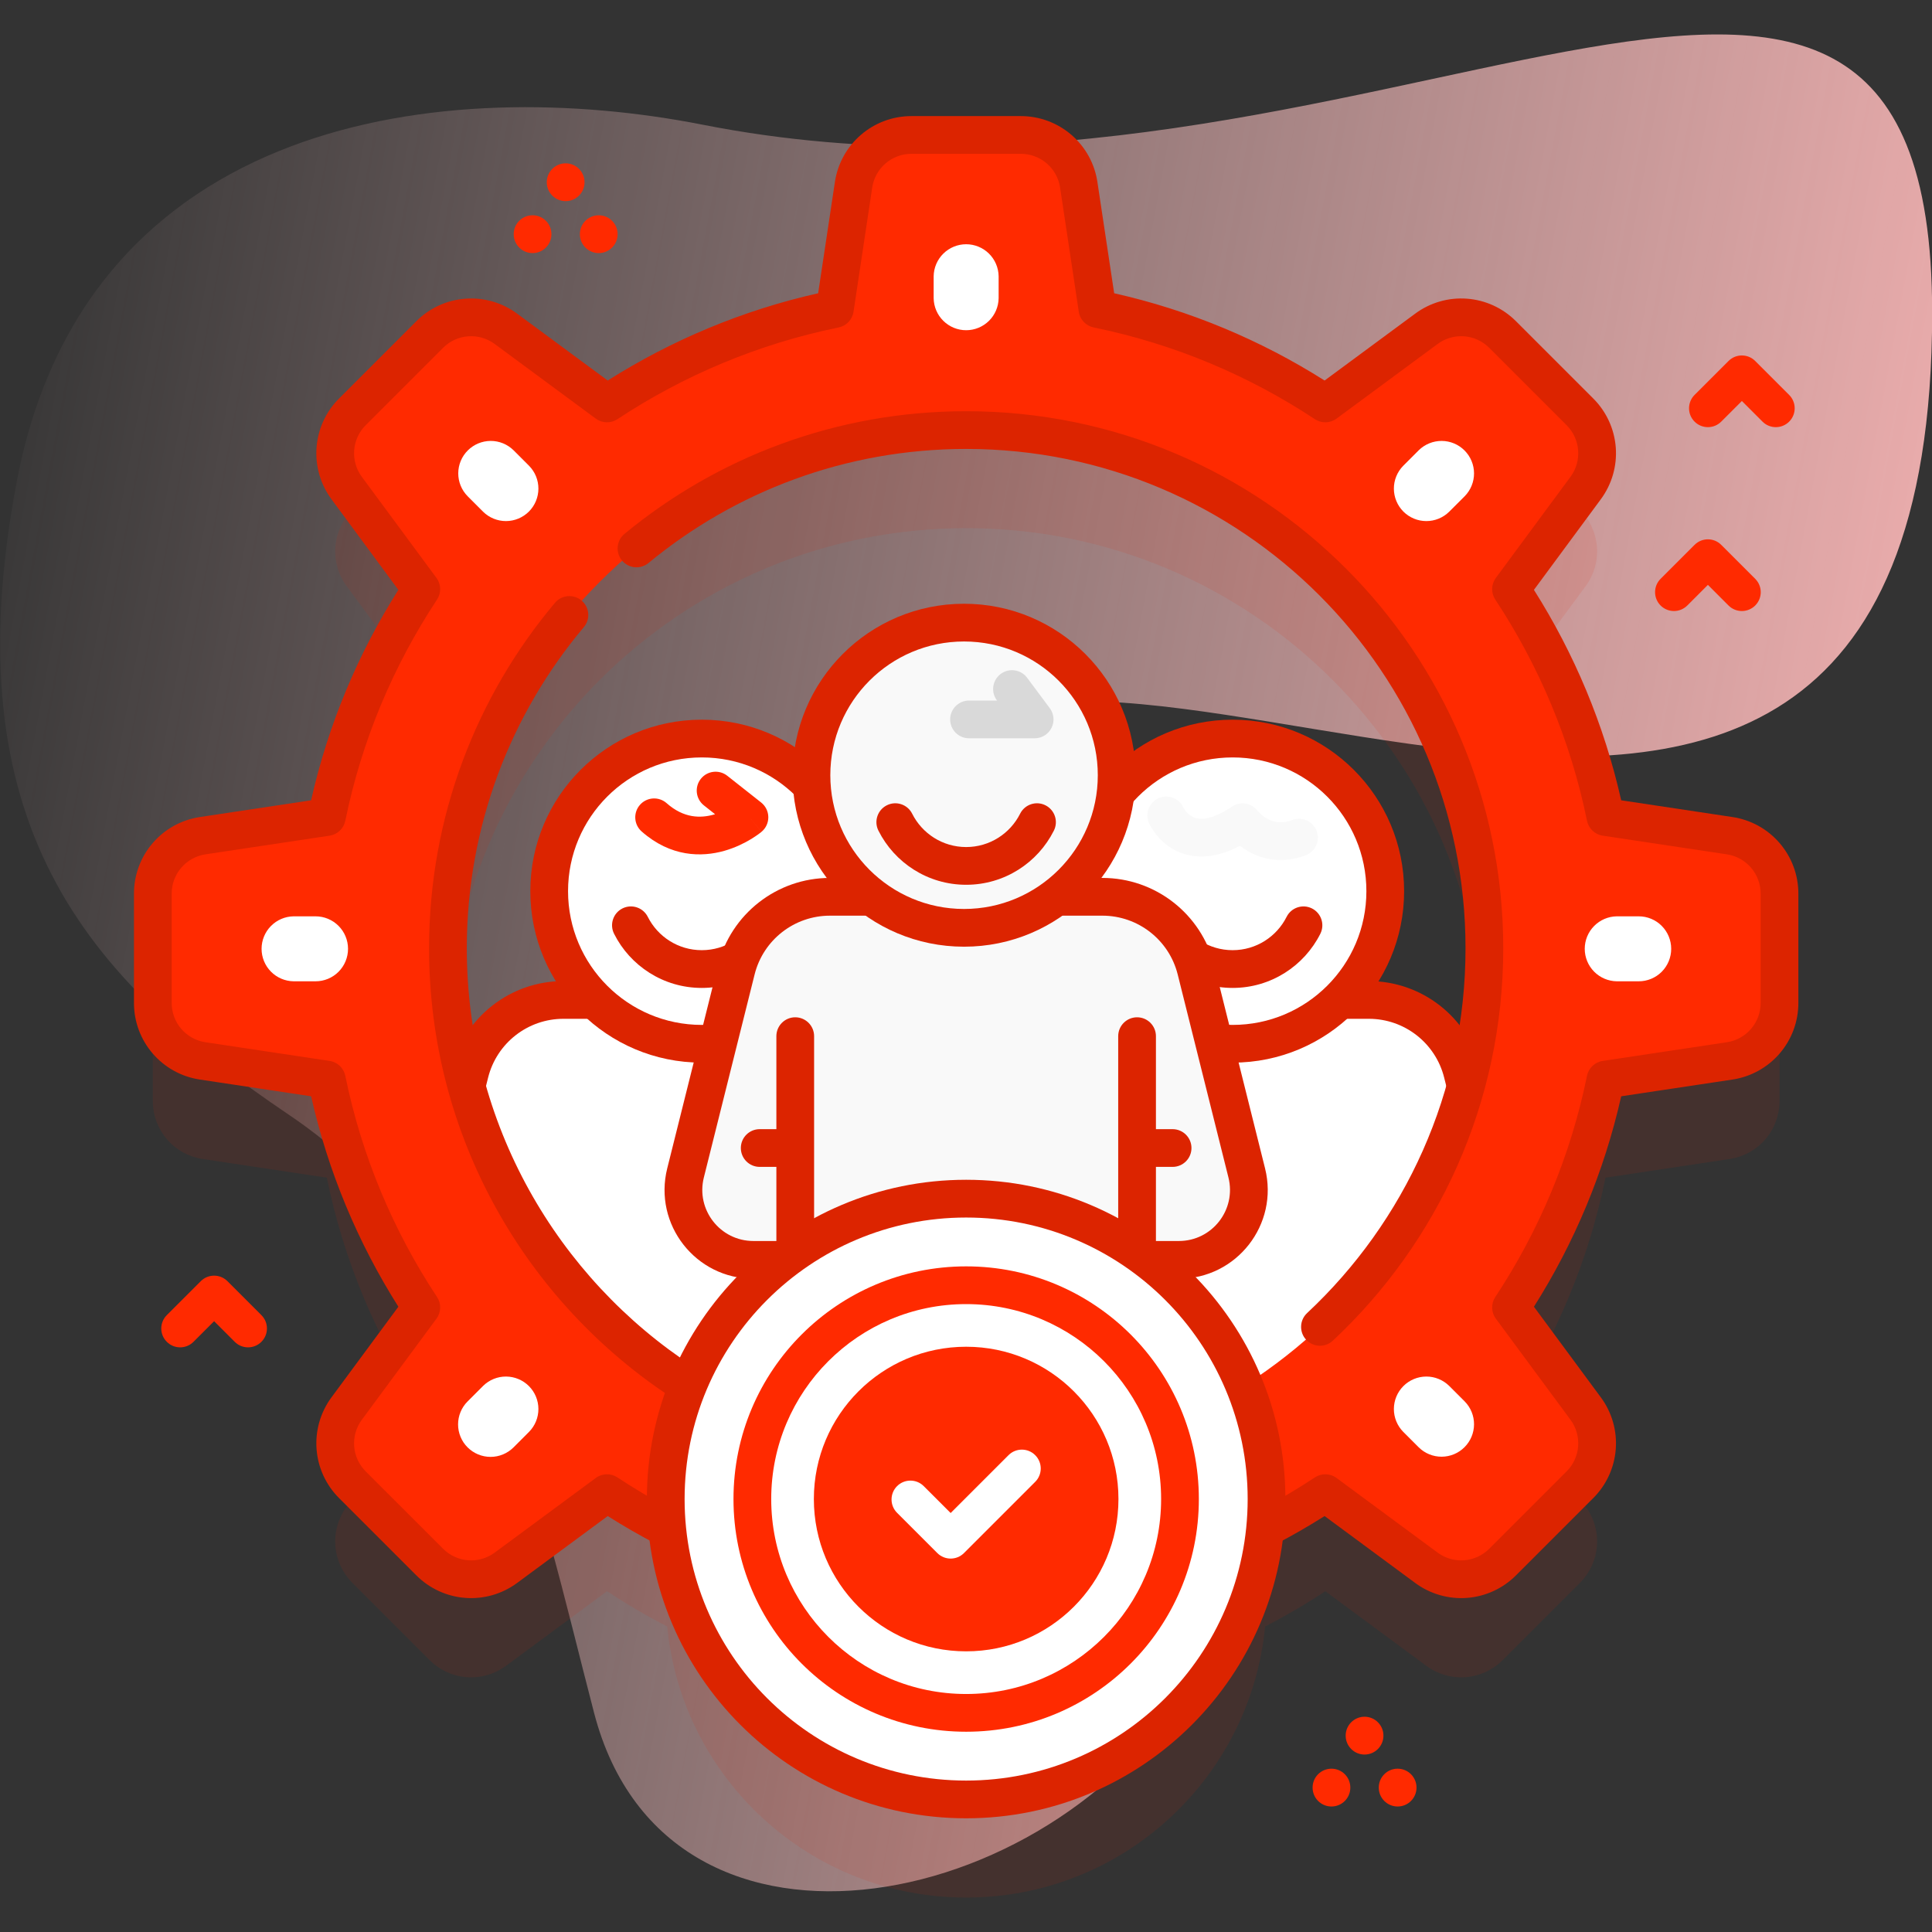
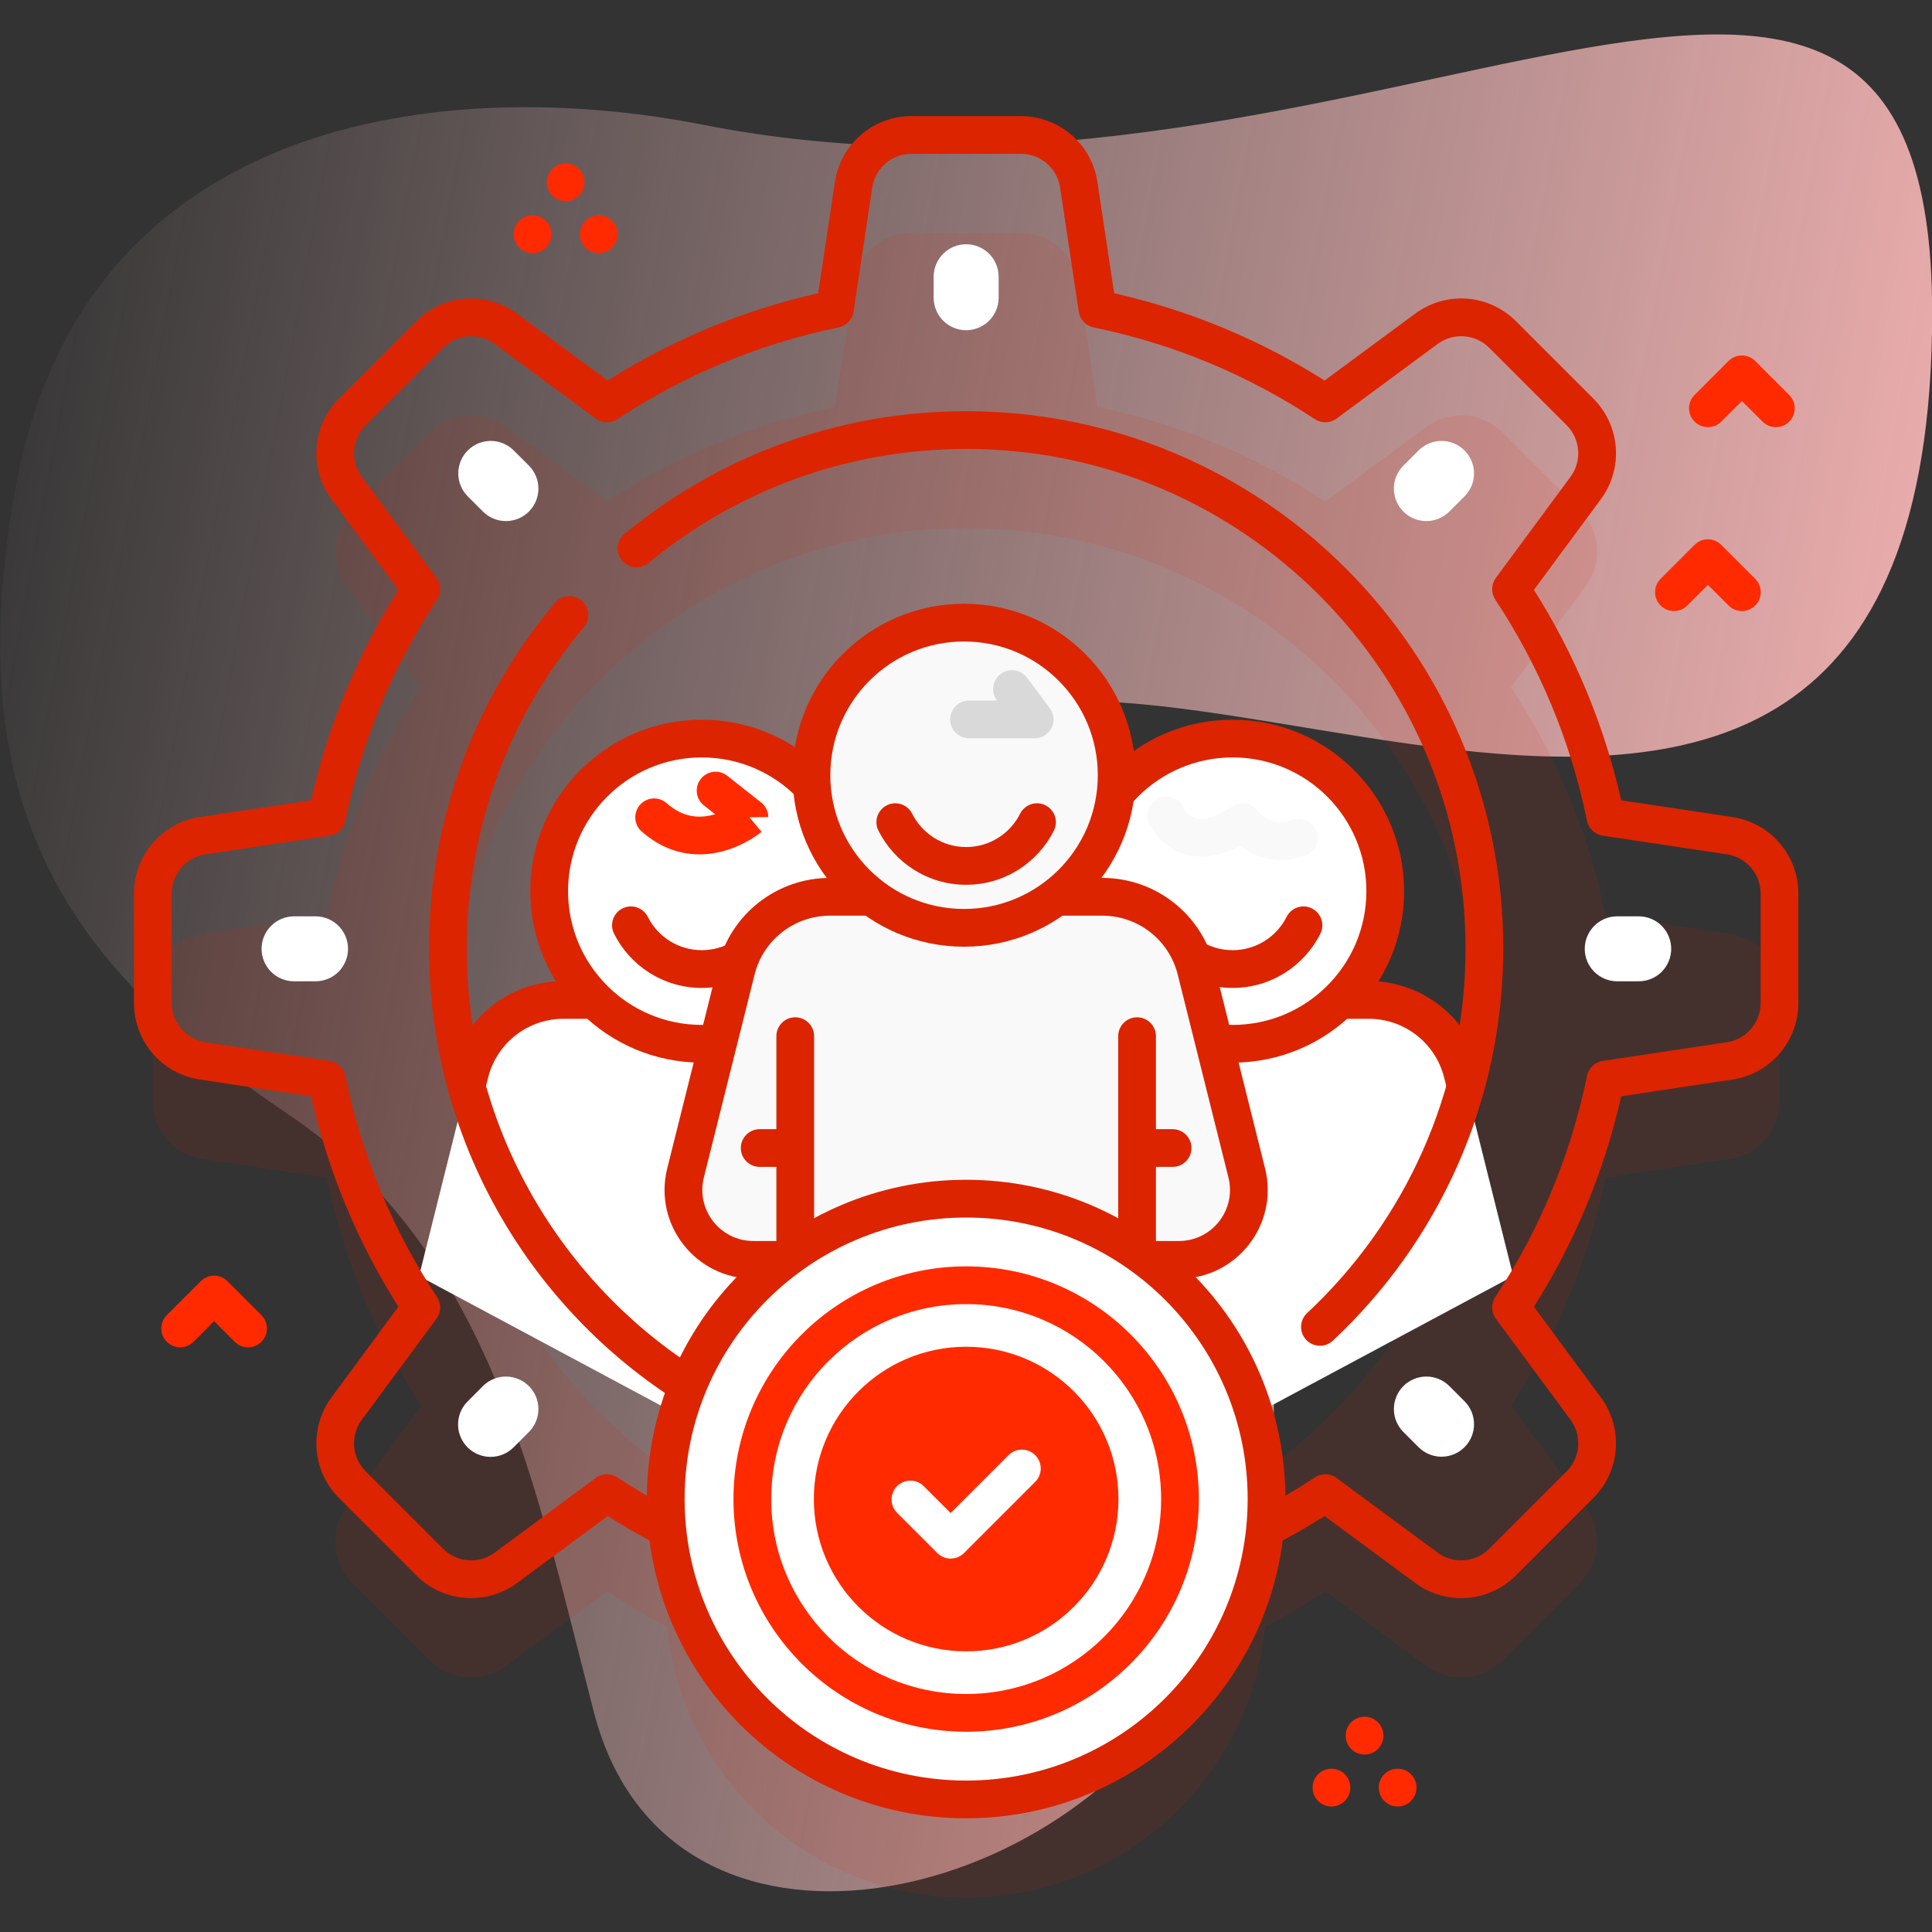
<svg xmlns="http://www.w3.org/2000/svg" width="100" height="100" viewBox="0 0 100 100" fill="none">
  <rect x="0" y="0" width="100" height="100" fill="#333333" stroke="none" />
  <g clip-path="url(#clip0_883_2018)">
    <path d="M100.008 16.194C100.008 -13.639 70.654 13.208 36.375 6.456C23.195 3.86 4.45 5.904 0.857 24.975C-2.471 42.642 4.349 50.545 14.935 57.688C25.492 64.812 27.711 76.984 30.75 88.66C34.583 103.38 55.23 98.895 61.977 86.433C77.144 58.42 43.646 51.163 46.425 41.766C51.829 23.498 100.008 60.631 100.008 16.194Z" fill="url(#paint0_linear_883_2018)" />
    <path opacity="0.1" d="M89.529 48.334L83.1 47.366C82.225 43.083 80.538 39.097 78.209 35.572L82.074 30.337C82.505 29.754 82.712 29.035 82.658 28.312C82.604 27.59 82.292 26.91 81.779 26.398L77.772 22.39C77.26 21.878 76.58 21.566 75.857 21.512C75.134 21.458 74.416 21.665 73.833 22.095L68.598 25.96C65.073 23.632 61.086 21.945 56.804 21.07L55.836 14.641C55.728 13.924 55.366 13.269 54.817 12.796C54.267 12.324 53.566 12.063 52.842 12.063H47.175C46.45 12.063 45.749 12.324 45.199 12.796C44.65 13.269 44.288 13.924 44.181 14.641L43.212 21.07C38.93 21.945 34.944 23.632 31.419 25.96L26.183 22.095C25.6 21.665 24.882 21.458 24.159 21.512C23.436 21.566 22.757 21.878 22.244 22.39L18.237 26.398C17.724 26.91 17.412 27.59 17.358 28.312C17.304 29.035 17.511 29.754 17.942 30.337L21.807 35.572C19.478 39.097 17.791 43.083 16.916 47.366L10.487 48.334C9.77 48.442 9.116 48.803 8.643 49.353C8.17 49.902 7.91 50.603 7.91 51.328V56.995C7.91 57.72 8.17 58.421 8.643 58.97C9.116 59.52 9.77 59.881 10.487 59.989L16.917 60.957C17.791 65.24 19.479 69.226 21.807 72.751L17.942 77.986C17.511 78.569 17.304 79.288 17.358 80.011C17.413 80.734 17.724 81.413 18.237 81.926L22.244 85.933C22.757 86.445 23.436 86.757 24.159 86.811C24.882 86.865 25.6 86.658 26.184 86.228L31.419 82.363C32.424 83.026 33.464 83.635 34.535 84.187C35.298 92.061 41.934 98.217 50.008 98.217C58.083 98.217 64.718 92.062 65.482 84.187C66.552 83.635 67.593 83.026 68.598 82.363L73.833 86.228C74.416 86.658 75.135 86.865 75.858 86.811C76.581 86.757 77.26 86.445 77.773 85.933L81.78 81.926C82.293 81.413 82.604 80.734 82.658 80.011C82.712 79.288 82.505 78.569 82.075 77.986L78.21 72.751C80.538 69.226 82.225 65.24 83.1 60.957L89.529 59.989C90.246 59.881 90.901 59.52 91.374 58.97C91.847 58.421 92.107 57.72 92.107 56.995V51.328C92.106 50.603 91.846 49.902 91.373 49.353C90.9 48.803 90.246 48.442 89.529 48.334ZM64.406 76.796C62.089 71.121 56.517 67.12 50.008 67.12C43.5 67.12 37.928 71.121 35.611 76.796C28.141 72.034 23.186 63.677 23.186 54.161C23.186 39.347 35.194 27.338 50.008 27.338C64.822 27.338 76.831 39.347 76.831 54.161C76.831 63.677 71.876 72.034 64.406 76.796Z" fill="#DC2400" />
    <path d="M24.318 55.54C24.874 53.317 26.872 51.757 29.163 51.757H43.267C45.559 51.757 47.556 53.317 48.113 55.54L55.229 84.009L21.691 66.049L24.318 55.54Z" fill="white" />
    <path fill-rule="evenodd" clip-rule="evenodd" d="M23.369 55.303C24.034 52.646 26.422 50.78 29.162 50.78H43.266C43.805 50.78 44.243 51.218 44.243 51.757C44.243 52.296 43.805 52.733 43.266 52.733H29.162C27.319 52.733 25.712 53.988 25.264 55.777C25.264 55.777 25.264 55.777 25.264 55.777L25.102 56.426C24.971 56.949 24.441 57.267 23.918 57.136C23.394 57.005 23.076 56.475 23.207 55.952L23.369 55.303Z" fill="#DC2400" />
    <path d="M75.698 55.54C75.142 53.317 73.144 51.757 70.853 51.757H56.748C54.457 51.757 52.46 53.317 51.903 55.54L44.787 84.009L78.324 66.049L75.698 55.54Z" fill="white" />
    <path fill-rule="evenodd" clip-rule="evenodd" d="M55.772 51.757C55.772 51.218 56.209 50.78 56.748 50.78H70.852C73.592 50.78 75.98 52.646 76.645 55.303L76.645 55.303L76.805 55.946C76.936 56.469 76.618 56.999 76.095 57.13C75.572 57.261 75.041 56.943 74.911 56.419L74.75 55.778C74.75 55.778 74.75 55.777 74.75 55.777C74.302 53.988 72.695 52.733 70.852 52.733H56.748C56.209 52.733 55.772 52.296 55.772 51.757Z" fill="#DC2400" />
    <path d="M63.801 54.026C68.164 54.026 71.7 50.489 71.7 46.127C71.7 41.764 68.164 38.227 63.801 38.227C59.439 38.227 55.902 41.764 55.902 46.127C55.902 50.489 59.439 54.026 63.801 54.026Z" fill="white" />
    <path fill-rule="evenodd" clip-rule="evenodd" d="M63.801 39.204C59.978 39.204 56.879 42.303 56.879 46.127C56.879 49.95 59.978 53.049 63.801 53.049C67.624 53.049 70.724 49.95 70.724 46.127C70.724 42.303 67.624 39.204 63.801 39.204ZM54.926 46.127C54.926 41.225 58.9 37.251 63.801 37.251C68.703 37.251 72.677 41.225 72.677 46.127C72.677 51.028 68.703 55.002 63.801 55.002C58.9 55.002 54.926 51.028 54.926 46.127Z" fill="#DC2400" />
    <path fill-rule="evenodd" clip-rule="evenodd" d="M59.695 47.02C60.177 46.779 60.764 46.973 61.006 47.455C61.521 48.481 62.58 49.181 63.8 49.181C65.021 49.181 66.08 48.481 66.595 47.455C66.837 46.973 67.424 46.779 67.906 47.02C68.388 47.263 68.582 47.849 68.341 48.331C67.507 49.991 65.789 51.135 63.8 51.135C61.812 51.135 60.093 49.991 59.26 48.331C59.018 47.849 59.213 47.263 59.695 47.02Z" fill="#DC2400" />
    <path fill-rule="evenodd" clip-rule="evenodd" d="M61.254 41.8C61.032 41.315 60.462 41.097 59.973 41.312C59.479 41.529 59.255 42.105 59.471 42.598L60.365 42.206C59.471 42.598 59.472 42.599 59.472 42.6L59.472 42.601L59.474 42.604L59.476 42.61C59.478 42.614 59.481 42.619 59.483 42.625C59.488 42.636 59.495 42.649 59.502 42.665C59.518 42.696 59.538 42.735 59.564 42.781C59.616 42.873 59.691 42.994 59.792 43.128C59.991 43.392 60.311 43.732 60.779 43.985C61.664 44.463 62.81 44.501 64.179 43.778C64.304 43.874 64.448 43.972 64.609 44.064C65.312 44.464 66.347 44.737 67.581 44.27C68.086 44.079 68.34 43.515 68.149 43.011C67.958 42.506 67.394 42.252 66.889 42.443C66.304 42.665 65.878 42.539 65.575 42.366C65.413 42.274 65.284 42.166 65.197 42.081C65.154 42.039 65.123 42.005 65.106 41.984C65.098 41.975 65.093 41.969 65.091 41.967C64.778 41.554 64.195 41.457 63.765 41.749C62.516 42.598 61.924 42.383 61.708 42.267C61.554 42.184 61.435 42.063 61.351 41.952C61.31 41.898 61.282 41.852 61.266 41.824C61.26 41.811 61.255 41.803 61.254 41.8Z" fill="#F9F9F9" />
    <path d="M36.325 54.026C40.687 54.026 44.224 50.489 44.224 46.127C44.224 41.764 40.687 38.227 36.325 38.227C31.962 38.227 28.426 41.764 28.426 46.127C28.426 50.489 31.962 54.026 36.325 54.026Z" fill="white" />
    <path fill-rule="evenodd" clip-rule="evenodd" d="M36.325 39.204C32.502 39.204 29.402 42.303 29.402 46.127C29.402 49.95 32.502 53.049 36.325 53.049C40.148 53.049 43.247 49.95 43.247 46.127C43.247 42.303 40.148 39.204 36.325 39.204ZM27.449 46.127C27.449 41.225 31.423 37.251 36.325 37.251C41.227 37.251 45.2 41.225 45.2 46.127C45.2 51.028 41.227 55.002 36.325 55.002C31.423 55.002 27.449 51.028 27.449 46.127Z" fill="#DC2400" />
    <path fill-rule="evenodd" clip-rule="evenodd" d="M32.218 47.02C32.7 46.779 33.287 46.973 33.529 47.455C34.044 48.481 35.103 49.181 36.324 49.181C37.545 49.181 38.603 48.481 39.118 47.455C39.361 46.973 39.947 46.779 40.429 47.02C40.911 47.263 41.106 47.849 40.864 48.331C40.031 49.991 38.312 51.135 36.324 51.135C34.335 51.135 32.617 49.991 31.784 48.331C31.542 47.849 31.736 47.263 32.218 47.02Z" fill="#DC2400" />
-     <path fill-rule="evenodd" clip-rule="evenodd" d="M36.273 40.315C36.607 39.892 37.221 39.82 37.644 40.154L39.397 41.537C39.627 41.72 39.764 41.996 39.768 42.29C39.772 42.584 39.644 42.864 39.418 43.053L38.791 42.304C39.418 43.053 39.418 43.053 39.417 43.054L39.416 43.054L39.415 43.056L39.41 43.059C39.407 43.062 39.403 43.065 39.399 43.069C39.39 43.076 39.379 43.085 39.365 43.096C39.337 43.117 39.299 43.146 39.252 43.181C39.158 43.249 39.026 43.339 38.861 43.439C38.535 43.636 38.062 43.876 37.49 44.039C36.315 44.372 34.714 44.365 33.21 43.035C32.806 42.678 32.769 42.061 33.126 41.657C33.483 41.253 34.1 41.215 34.505 41.572C35.398 42.363 36.265 42.356 36.957 42.16C36.975 42.154 36.994 42.149 37.012 42.144L36.434 41.687C36.011 41.353 35.939 40.739 36.273 40.315Z" fill="#FF2A00" />
+     <path fill-rule="evenodd" clip-rule="evenodd" d="M36.273 40.315C36.607 39.892 37.221 39.82 37.644 40.154L39.397 41.537C39.627 41.72 39.764 41.996 39.768 42.29L38.791 42.304C39.418 43.053 39.418 43.053 39.417 43.054L39.416 43.054L39.415 43.056L39.41 43.059C39.407 43.062 39.403 43.065 39.399 43.069C39.39 43.076 39.379 43.085 39.365 43.096C39.337 43.117 39.299 43.146 39.252 43.181C39.158 43.249 39.026 43.339 38.861 43.439C38.535 43.636 38.062 43.876 37.49 44.039C36.315 44.372 34.714 44.365 33.21 43.035C32.806 42.678 32.769 42.061 33.126 41.657C33.483 41.253 34.1 41.215 34.505 41.572C35.398 42.363 36.265 42.356 36.957 42.16C36.975 42.154 36.994 42.149 37.012 42.144L36.434 41.687C36.011 41.353 35.939 40.739 36.273 40.315Z" fill="#FF2A00" />
    <path d="M64.531 60.71L61.904 50.202C61.348 47.978 59.351 46.418 57.059 46.418H42.955C40.663 46.418 38.666 47.978 38.11 50.202L35.483 60.71C34.911 62.997 36.64 65.21 38.996 65.21H41.16L42.686 67.679C43.023 68.225 43.202 68.854 43.202 69.496V77.59H56.812V69.496C56.812 68.854 56.991 68.225 57.328 67.679L58.854 65.21H61.018C63.374 65.21 65.103 62.997 64.531 60.71Z" fill="#F9F9F9" />
    <path fill-rule="evenodd" clip-rule="evenodd" d="M41.161 52.655C41.7 52.655 42.138 53.093 42.138 53.632V65.211C42.138 65.75 41.7 66.188 41.161 66.188C40.622 66.188 40.185 65.75 40.185 65.211V60.398H39.322C38.783 60.398 38.346 59.961 38.346 59.421C38.346 58.882 38.783 58.445 39.322 58.445H40.185V53.632C40.185 53.093 40.622 52.655 41.161 52.655ZM58.855 52.655C59.394 52.655 59.831 53.093 59.831 53.632V58.445H60.693C61.233 58.445 61.67 58.882 61.67 59.421C61.67 59.961 61.233 60.398 60.693 60.398H59.831V65.211C59.831 65.75 59.394 66.188 58.855 66.188C58.315 66.188 57.878 65.75 57.878 65.211V53.632C57.878 53.093 58.315 52.655 58.855 52.655Z" fill="#DC2400" />
    <path fill-rule="evenodd" clip-rule="evenodd" d="M37.163 49.965C37.828 47.307 40.216 45.441 42.956 45.441H57.06C59.8 45.441 62.188 47.306 62.852 49.965L65.479 60.474C66.205 63.377 64.01 66.187 61.018 66.187H59.399L58.16 68.191C58.159 68.191 58.159 68.192 58.159 68.192C57.918 68.584 57.789 69.036 57.789 69.496V77.59C57.789 78.129 57.352 78.567 56.813 78.567H43.202C42.663 78.567 42.225 78.129 42.225 77.59V69.496C42.225 69.496 42.225 69.496 42.225 69.496C42.225 69.035 42.097 68.584 41.856 68.192C41.856 68.192 41.856 68.192 41.855 68.191L40.616 66.187H38.997C36.005 66.187 33.81 63.377 34.536 60.474C34.536 60.474 34.536 60.474 34.536 60.474L37.163 49.965ZM39.058 50.439L36.431 60.947C36.013 62.617 37.276 64.234 38.997 64.234H41.161C41.499 64.234 41.813 64.409 41.991 64.697L43.518 67.166C43.95 67.866 44.179 68.673 44.179 69.496V76.614H55.836V69.496C55.836 68.673 56.065 67.866 56.497 67.166L58.024 64.697C58.202 64.409 58.516 64.234 58.854 64.234H61.018C62.74 64.234 64.002 62.617 63.584 60.947L60.958 50.438C60.51 48.649 58.903 47.395 57.06 47.395H42.956C41.112 47.395 39.505 48.65 39.058 50.439Z" fill="#DC2400" />
    <path d="M49.899 48.024C54.261 48.024 57.798 44.488 57.798 40.125C57.798 35.763 54.261 32.226 49.899 32.226C45.536 32.226 42 35.763 42 40.125C42 44.488 45.536 48.024 49.899 48.024Z" fill="#F9F9F9" />
    <path fill-rule="evenodd" clip-rule="evenodd" d="M49.899 33.203C46.076 33.203 42.977 36.302 42.977 40.125C42.977 43.948 46.076 47.048 49.899 47.048C53.722 47.048 56.822 43.948 56.822 40.125C56.822 36.302 53.722 33.203 49.899 33.203ZM41.023 40.125C41.023 35.223 44.997 31.25 49.899 31.25C54.801 31.25 58.775 35.223 58.775 40.125C58.775 45.027 54.801 49.001 49.899 49.001C44.997 49.001 41.023 45.027 41.023 40.125Z" fill="#DC2400" />
    <path fill-rule="evenodd" clip-rule="evenodd" d="M45.902 41.682C46.384 41.44 46.971 41.634 47.213 42.116C47.728 43.142 48.787 43.843 50.007 43.843C51.228 43.843 52.287 43.142 52.802 42.116C53.044 41.634 53.631 41.44 54.113 41.682C54.595 41.924 54.79 42.511 54.548 42.993C53.715 44.652 51.996 45.796 50.007 45.796C48.019 45.796 46.3 44.652 45.467 42.993C45.225 42.511 45.42 41.924 45.902 41.682Z" fill="#DC2400" />
    <path fill-rule="evenodd" clip-rule="evenodd" d="M51.797 34.882C52.23 34.56 52.842 34.649 53.164 35.081L54.336 36.654C54.557 36.95 54.592 37.345 54.426 37.675C54.261 38.006 53.923 38.214 53.553 38.214H50.156C49.617 38.214 49.18 37.777 49.18 37.238C49.18 36.698 49.617 36.261 50.156 36.261H51.607L51.598 36.249C51.276 35.816 51.365 35.205 51.797 34.882Z" fill="#D9D9D9" />
-     <path d="M92.106 51.917V46.25C92.106 44.752 91.011 43.479 89.529 43.256L83.1 42.288C82.225 38.005 80.538 34.019 78.21 30.494L82.075 25.259C82.505 24.676 82.712 23.957 82.658 23.234C82.604 22.511 82.292 21.832 81.78 21.319L77.772 17.312C77.26 16.799 76.58 16.488 75.858 16.434C75.135 16.38 74.416 16.587 73.833 17.017L68.598 20.882C65.073 18.554 61.086 16.867 56.804 15.992L55.836 9.562C55.728 8.846 55.367 8.191 54.817 7.718C54.268 7.245 53.567 6.985 52.842 6.985H47.175C46.45 6.985 45.749 7.245 45.2 7.718C44.65 8.191 44.289 8.846 44.181 9.562L43.213 15.992C38.93 16.867 34.944 18.554 31.419 20.882L26.184 17.017C25.6 16.587 24.882 16.38 24.159 16.434C23.436 16.488 22.757 16.799 22.244 17.312L18.237 21.319C17.724 21.832 17.413 22.511 17.358 23.234C17.304 23.957 17.511 24.676 17.942 25.259L21.807 30.494C19.479 34.019 17.791 38.005 16.917 42.288L10.487 43.256C9.77 43.364 9.116 43.725 8.643 44.275C8.17 44.824 7.91 45.525 7.91 46.25V51.917C7.91 53.415 9.006 54.688 10.487 54.911L16.917 55.879C17.791 60.162 19.479 64.148 21.807 67.673L17.942 72.908C17.511 73.491 17.304 74.21 17.358 74.933C17.413 75.656 17.724 76.335 18.237 76.848L22.244 80.855C22.757 81.368 23.436 81.679 24.159 81.733C24.882 81.787 25.6 81.58 26.184 81.15L31.419 77.285C34.944 79.613 38.93 81.3 43.213 82.175L44.181 88.605C44.289 89.321 44.65 89.976 45.2 90.449C45.749 90.921 46.45 91.182 47.175 91.182H52.842C54.34 91.182 55.613 90.086 55.836 88.605L56.804 82.175C61.087 81.3 65.073 79.613 68.598 77.285L73.833 81.15C74.416 81.58 75.135 81.787 75.858 81.733C76.58 81.679 77.26 81.368 77.772 80.855L81.78 76.848C82.292 76.335 82.604 75.656 82.658 74.933C82.712 74.21 82.505 73.491 82.075 72.908L78.21 67.673C80.538 64.148 82.225 60.162 83.1 55.879L89.529 54.911C90.246 54.803 90.9 54.442 91.373 53.892C91.846 53.343 92.106 52.642 92.106 51.917ZM50.009 75.906C35.195 75.906 23.186 63.898 23.186 49.084C23.186 34.27 35.195 22.261 50.009 22.261C64.823 22.261 76.832 34.27 76.832 49.083C76.832 63.897 64.823 75.906 50.009 75.906Z" fill="#FF2A00" />
    <path fill-rule="evenodd" clip-rule="evenodd" d="M43.215 9.417C43.51 7.458 45.193 6.009 47.175 6.009H52.842C53.8 6.009 54.727 6.353 55.454 6.978C56.181 7.604 56.659 8.469 56.801 9.417L57.669 15.179C61.593 16.062 65.264 17.61 68.561 19.696L73.253 16.232C74.024 15.662 74.974 15.388 75.93 15.46C76.886 15.531 77.785 15.944 78.463 16.622L82.47 20.629C83.148 21.307 83.56 22.205 83.632 23.161C83.703 24.117 83.43 25.067 82.86 25.839L79.396 30.531C81.482 33.827 83.03 37.499 83.913 41.423L89.674 42.29C90.623 42.433 91.488 42.911 92.113 43.638C92.739 44.364 93.083 45.291 93.083 46.25V51.917C93.083 52.876 92.739 53.803 92.114 54.529C91.488 55.256 90.623 55.734 89.675 55.877L83.913 56.744C83.03 60.668 81.482 64.34 79.396 67.636L82.86 72.328C83.43 73.099 83.704 74.049 83.632 75.005C83.56 75.961 83.148 76.86 82.47 77.538L78.463 81.545C77.785 82.223 76.886 82.635 75.93 82.707C74.974 82.778 74.024 82.505 73.253 81.935L68.561 78.471C65.265 80.557 61.593 82.105 57.669 82.988L56.802 88.75C56.507 90.709 54.823 92.158 52.842 92.158H47.175C46.216 92.158 45.289 91.814 44.562 91.189C43.836 90.563 43.358 89.698 43.215 88.75L42.347 82.988C38.423 82.105 34.752 80.557 31.456 78.471L26.764 81.935C25.992 82.505 25.042 82.778 24.086 82.707C23.13 82.635 22.232 82.223 21.554 81.545L17.546 77.538C16.869 76.86 16.456 75.961 16.385 75.005C16.313 74.049 16.587 73.099 17.156 72.328L20.62 67.636C18.535 64.34 16.987 60.668 16.104 56.744L10.342 55.877C8.382 55.582 6.934 53.898 6.934 51.917V46.25C6.934 46.25 6.934 46.25 6.934 46.25C6.934 45.291 7.277 44.364 7.903 43.638C8.528 42.911 9.394 42.433 10.342 42.29L16.103 41.423C16.986 37.499 18.535 33.827 20.62 30.531L17.156 25.839C16.587 25.067 16.313 24.117 16.384 23.161C16.456 22.205 16.868 21.307 17.546 20.629L21.553 16.622C22.231 15.944 23.13 15.531 24.086 15.46C25.042 15.388 25.992 15.662 26.763 16.232L31.455 19.696C34.752 17.61 38.423 16.062 42.347 15.179L43.215 9.417ZM47.175 7.962C46.16 7.962 45.297 8.704 45.146 9.708L44.178 16.137C44.117 16.543 43.809 16.867 43.408 16.949C39.251 17.798 35.38 19.436 31.957 21.697C31.615 21.923 31.168 21.911 30.838 21.668L25.603 17.803C25.603 17.803 25.603 17.803 25.603 17.803C25.208 17.511 24.722 17.371 24.232 17.407C23.742 17.444 23.282 17.655 22.934 18.003L18.927 22.01C18.58 22.357 18.369 22.817 18.332 23.307C18.296 23.797 18.436 24.284 18.727 24.679C18.727 24.679 18.727 24.679 18.727 24.679L22.593 29.914C22.836 30.244 22.848 30.69 22.622 31.032C20.36 34.456 18.722 38.326 17.873 42.483C17.791 42.885 17.467 43.193 17.062 43.254L10.633 44.221C10.147 44.295 9.704 44.54 9.383 44.912C9.063 45.284 8.887 45.759 8.887 46.25V51.917C8.887 52.932 9.629 53.794 10.633 53.945L17.062 54.913C17.467 54.974 17.791 55.282 17.873 55.684C18.723 59.841 20.36 63.711 22.622 67.135C22.848 67.477 22.836 67.923 22.593 68.253L18.728 73.488C18.436 73.883 18.296 74.37 18.332 74.86C18.369 75.349 18.58 75.81 18.927 76.157L22.935 80.164C23.282 80.511 23.742 80.723 24.232 80.759C24.722 80.796 25.209 80.656 25.604 80.364L30.839 76.499C31.168 76.255 31.615 76.244 31.957 76.47C35.381 78.731 39.251 80.369 43.408 81.218C43.81 81.3 44.117 81.624 44.178 82.03L45.146 88.459C45.219 88.945 45.464 89.388 45.837 89.708C46.209 90.029 46.684 90.205 47.175 90.205H52.842C53.857 90.205 54.719 89.463 54.87 88.459L55.838 82.03C55.899 81.624 56.207 81.3 56.608 81.218C60.766 80.369 64.636 78.731 68.06 76.47C68.402 76.244 68.848 76.255 69.178 76.499L74.413 80.364C74.808 80.656 75.295 80.796 75.785 80.759C76.274 80.723 76.735 80.511 77.082 80.164L81.089 76.157C81.436 75.81 81.648 75.349 81.684 74.86C81.721 74.37 81.581 73.883 81.289 73.488L77.424 68.253C77.18 67.923 77.169 67.477 77.395 67.135C79.656 63.711 81.294 59.841 82.143 55.684C82.225 55.282 82.549 54.974 82.955 54.913L89.384 53.946C89.87 53.872 90.313 53.627 90.633 53.255C90.954 52.883 91.13 52.408 91.13 51.917V46.25C91.13 46.25 91.13 46.25 91.13 46.25C91.13 45.759 90.954 45.284 90.633 44.912C90.313 44.54 89.869 44.295 89.384 44.221L82.954 43.254C82.549 43.193 82.225 42.885 82.143 42.483C81.294 38.326 79.656 34.456 77.394 31.032C77.169 30.69 77.18 30.244 77.424 29.914L81.289 24.679C81.581 24.284 81.721 23.797 81.684 23.307C81.647 22.817 81.436 22.357 81.089 22.01L77.082 18.003C76.734 17.655 76.274 17.444 75.784 17.407C75.295 17.371 74.808 17.511 74.413 17.803L69.178 21.668C68.848 21.911 68.401 21.923 68.059 21.697C64.636 19.436 60.765 17.798 56.608 16.949C56.207 16.867 55.899 16.543 55.838 16.137L54.87 9.708C54.797 9.222 54.552 8.779 54.18 8.459C53.807 8.138 53.333 7.962 52.842 7.962H47.175ZM50.008 23.237C43.762 23.237 38.035 25.452 33.567 29.14C33.151 29.484 32.535 29.425 32.192 29.009C31.848 28.593 31.907 27.977 32.323 27.634C37.129 23.668 43.291 21.284 50.008 21.284C65.362 21.284 77.808 33.73 77.808 49.083C77.808 57.099 74.413 64.321 68.988 69.393C68.594 69.761 67.976 69.741 67.608 69.347C67.239 68.953 67.26 68.335 67.654 67.966C72.701 63.248 75.855 56.535 75.855 49.083C75.855 34.809 64.283 23.237 50.008 23.237ZM30.101 31.083C30.514 31.43 30.567 32.046 30.22 32.459C26.439 36.953 24.162 42.751 24.162 49.083C24.162 58.154 28.834 66.134 35.907 70.748C36.359 71.042 36.486 71.647 36.191 72.099C35.897 72.551 35.292 72.678 34.84 72.384C27.238 67.425 22.209 58.841 22.209 49.083C22.209 42.273 24.66 36.035 28.725 31.201C29.072 30.789 29.688 30.736 30.101 31.083Z" fill="#DC2400" />
    <path d="M50.007 93.139C58.595 93.139 65.556 86.178 65.556 77.59C65.556 69.003 58.595 62.042 50.007 62.042C41.42 62.042 34.459 69.003 34.459 77.59C34.459 86.178 41.42 93.139 50.007 93.139Z" fill="white" />
    <path fill-rule="evenodd" clip-rule="evenodd" d="M50.007 63.019C41.96 63.019 35.435 69.543 35.435 77.59C35.435 85.638 41.96 92.162 50.007 92.162C58.055 92.162 64.579 85.638 64.579 77.59C64.579 69.543 58.055 63.019 50.007 63.019ZM33.482 77.59C33.482 68.464 40.881 61.065 50.007 61.065C59.134 61.065 66.532 68.464 66.532 77.59C66.532 86.717 59.134 94.115 50.007 94.115C40.881 94.115 33.482 86.717 33.482 77.59Z" fill="#DC2400" />
    <path fill-rule="evenodd" clip-rule="evenodd" d="M50.008 67.5C44.436 67.5 39.918 72.018 39.918 77.59C39.918 83.163 44.436 87.681 50.008 87.681C55.581 87.681 60.099 83.163 60.099 77.59C60.099 72.018 55.581 67.5 50.008 67.5ZM37.965 77.59C37.965 70.939 43.357 65.547 50.008 65.547C56.66 65.547 62.052 70.939 62.052 77.59C62.052 84.242 56.66 89.634 50.008 89.634C43.357 89.634 37.965 84.242 37.965 77.59Z" fill="#FF2A00" />
    <path d="M50.008 85.473C54.362 85.473 57.891 81.944 57.891 77.59C57.891 73.237 54.362 69.707 50.008 69.707C45.654 69.707 42.125 73.237 42.125 77.59C42.125 81.944 45.654 85.473 50.008 85.473Z" fill="#FF2A00" />
    <path fill-rule="evenodd" clip-rule="evenodd" d="M53.582 75.319C53.964 75.7 53.964 76.318 53.582 76.7L49.896 80.386C49.515 80.767 48.897 80.767 48.515 80.386L46.432 78.303C46.051 77.922 46.051 77.303 46.432 76.922C46.814 76.541 47.432 76.541 47.813 76.922L49.206 78.314L52.201 75.319C52.583 74.937 53.201 74.937 53.582 75.319Z" fill="white" />
    <path d="M16.333 50.792H15.195C14.754 50.785 14.332 50.605 14.023 50.291C13.713 49.976 13.539 49.552 13.539 49.111C13.539 48.669 13.713 48.245 14.023 47.931C14.332 47.616 14.754 47.436 15.195 47.429H16.333C16.779 47.429 17.206 47.606 17.522 47.922C17.837 48.237 18.014 48.665 18.014 49.111C18.014 49.556 17.837 49.984 17.522 50.3C17.207 50.615 16.779 50.792 16.333 50.792ZM84.82 50.792H83.682C83.241 50.785 82.82 50.605 82.51 50.291C82.2 49.976 82.026 49.552 82.026 49.111C82.026 48.669 82.2 48.245 82.51 47.931C82.82 47.616 83.241 47.436 83.682 47.429H84.82C85.266 47.429 85.694 47.606 86.009 47.922C86.324 48.237 86.501 48.665 86.501 49.111C86.501 49.556 86.324 49.984 86.009 50.3C85.694 50.615 85.266 50.792 84.82 50.792ZM25.007 26.488L24.203 25.683C23.891 25.367 23.718 24.941 23.719 24.497C23.721 24.053 23.898 23.628 24.212 23.315C24.526 23.001 24.951 22.824 25.394 22.822C25.838 22.82 26.264 22.994 26.581 23.305L27.385 24.11C27.696 24.426 27.87 24.852 27.868 25.296C27.866 25.74 27.689 26.165 27.376 26.479C27.062 26.792 26.637 26.969 26.193 26.971C25.75 26.973 25.323 26.799 25.007 26.488ZM73.435 74.916L72.63 74.111C72.319 73.795 72.145 73.369 72.147 72.925C72.149 72.481 72.326 72.056 72.64 71.742C72.953 71.429 73.378 71.252 73.822 71.25C74.266 71.248 74.692 71.422 75.008 71.733L75.813 72.538C76.124 72.854 76.298 73.28 76.296 73.724C76.294 74.168 76.117 74.593 75.803 74.906C75.49 75.22 75.065 75.397 74.621 75.399C74.177 75.401 73.751 75.227 73.435 74.916ZM48.326 15.436V14.298C48.333 13.857 48.513 13.435 48.828 13.126C49.142 12.816 49.566 12.642 50.008 12.642C50.449 12.642 50.873 12.816 51.188 13.126C51.502 13.435 51.682 13.857 51.689 14.298V15.436C51.682 15.877 51.502 16.299 51.188 16.608C50.873 16.918 50.449 17.092 50.008 17.092C49.566 17.092 49.142 16.918 48.828 16.608C48.513 16.299 48.333 15.877 48.326 15.436ZM72.63 24.11L73.434 23.305C73.751 22.994 74.177 22.821 74.621 22.822C75.064 22.824 75.49 23.001 75.803 23.315C76.117 23.629 76.294 24.054 76.296 24.497C76.298 24.941 76.124 25.367 75.813 25.684L75.008 26.488C74.692 26.799 74.266 26.973 73.822 26.971C73.378 26.97 72.953 26.793 72.639 26.479C72.326 26.165 72.149 25.74 72.147 25.296C72.145 24.853 72.319 24.426 72.63 24.11ZM24.203 72.538L25.007 71.733C25.323 71.422 25.75 71.248 26.193 71.25C26.637 71.252 27.062 71.429 27.376 71.743C27.689 72.056 27.866 72.481 27.868 72.925C27.87 73.369 27.696 73.795 27.385 74.111L26.581 74.916C26.265 75.231 25.837 75.408 25.392 75.408C24.946 75.408 24.518 75.231 24.203 74.916C24.046 74.76 23.922 74.574 23.838 74.37C23.753 74.166 23.71 73.948 23.71 73.727C23.71 73.506 23.753 73.287 23.838 73.083C23.922 72.879 24.046 72.694 24.203 72.538Z" fill="white" />
    <path fill-rule="evenodd" clip-rule="evenodd" d="M29.278 8.454C29.817 8.454 30.255 8.891 30.255 9.431V9.435C30.255 9.974 29.817 10.411 29.278 10.411C28.739 10.411 28.301 9.974 28.301 9.435V9.431C28.301 8.891 28.739 8.454 29.278 8.454ZM27.566 11.143C28.105 11.143 28.542 11.58 28.542 12.119V12.123C28.542 12.663 28.105 13.1 27.566 13.1C27.026 13.1 26.589 12.663 26.589 12.123V12.119C26.589 11.58 27.026 11.143 27.566 11.143ZM30.99 11.143C31.529 11.143 31.967 11.58 31.967 12.119V12.123C31.967 12.663 31.529 13.1 30.99 13.1C30.451 13.1 30.014 12.663 30.014 12.123V12.119C30.014 11.58 30.451 11.143 30.99 11.143ZM89.468 18.685C89.849 18.303 90.468 18.303 90.849 18.685L92.607 20.442C92.988 20.824 92.988 21.442 92.607 21.823C92.226 22.205 91.607 22.205 91.226 21.823L90.159 20.756L89.091 21.823C88.71 22.205 88.092 22.205 87.71 21.823C87.329 21.442 87.329 20.824 87.71 20.442L89.468 18.685ZM87.71 28.202C88.092 27.82 88.71 27.82 89.091 28.202L90.849 29.96C91.231 30.341 91.231 30.959 90.849 31.341C90.468 31.722 89.849 31.722 89.468 31.341L88.401 30.273L87.334 31.341C86.952 31.722 86.334 31.722 85.952 31.341C85.571 30.959 85.571 30.341 85.952 29.96L87.71 28.202ZM10.392 66.314C10.773 65.932 11.391 65.932 11.773 66.314L13.53 68.071C13.912 68.453 13.912 69.071 13.53 69.452C13.149 69.834 12.531 69.834 12.149 69.452L11.082 68.385L10.015 69.452C9.633 69.834 9.015 69.834 8.634 69.452C8.252 69.071 8.252 68.453 8.634 68.071L10.392 66.314ZM70.629 88.858C71.168 88.858 71.606 89.295 71.606 89.835V89.838C71.606 90.378 71.168 90.815 70.629 90.815C70.09 90.815 69.652 90.378 69.652 89.838V89.835C69.652 89.295 70.09 88.858 70.629 88.858ZM68.917 91.547C69.456 91.547 69.893 91.984 69.893 92.523V92.527C69.893 93.067 69.456 93.504 68.917 93.504C68.377 93.504 67.94 93.067 67.94 92.527V92.523C67.94 91.984 68.377 91.547 68.917 91.547ZM72.341 91.547C72.88 91.547 73.318 91.984 73.318 92.523V92.527C73.318 93.067 72.88 93.504 72.341 93.504C71.802 93.504 71.365 93.067 71.365 92.527V92.523C71.365 91.984 71.802 91.547 72.341 91.547Z" fill="#FF2A00" />
  </g>
  <defs>
    <linearGradient id="paint0_linear_883_2018" x1="-4.934" y1="34.128" x2="106.639" y2="54.886" gradientUnits="userSpaceOnUse">
      <stop stop-color="#FFD2D2" stop-opacity="0" />
      <stop offset="1" stop-color="#FFB7B7" />
    </linearGradient>
    <clipPath id="clip0_883_2018">
      <rect width="100" height="100" fill="white" transform="translate(0.008)" />
    </clipPath>
  </defs>
</svg>